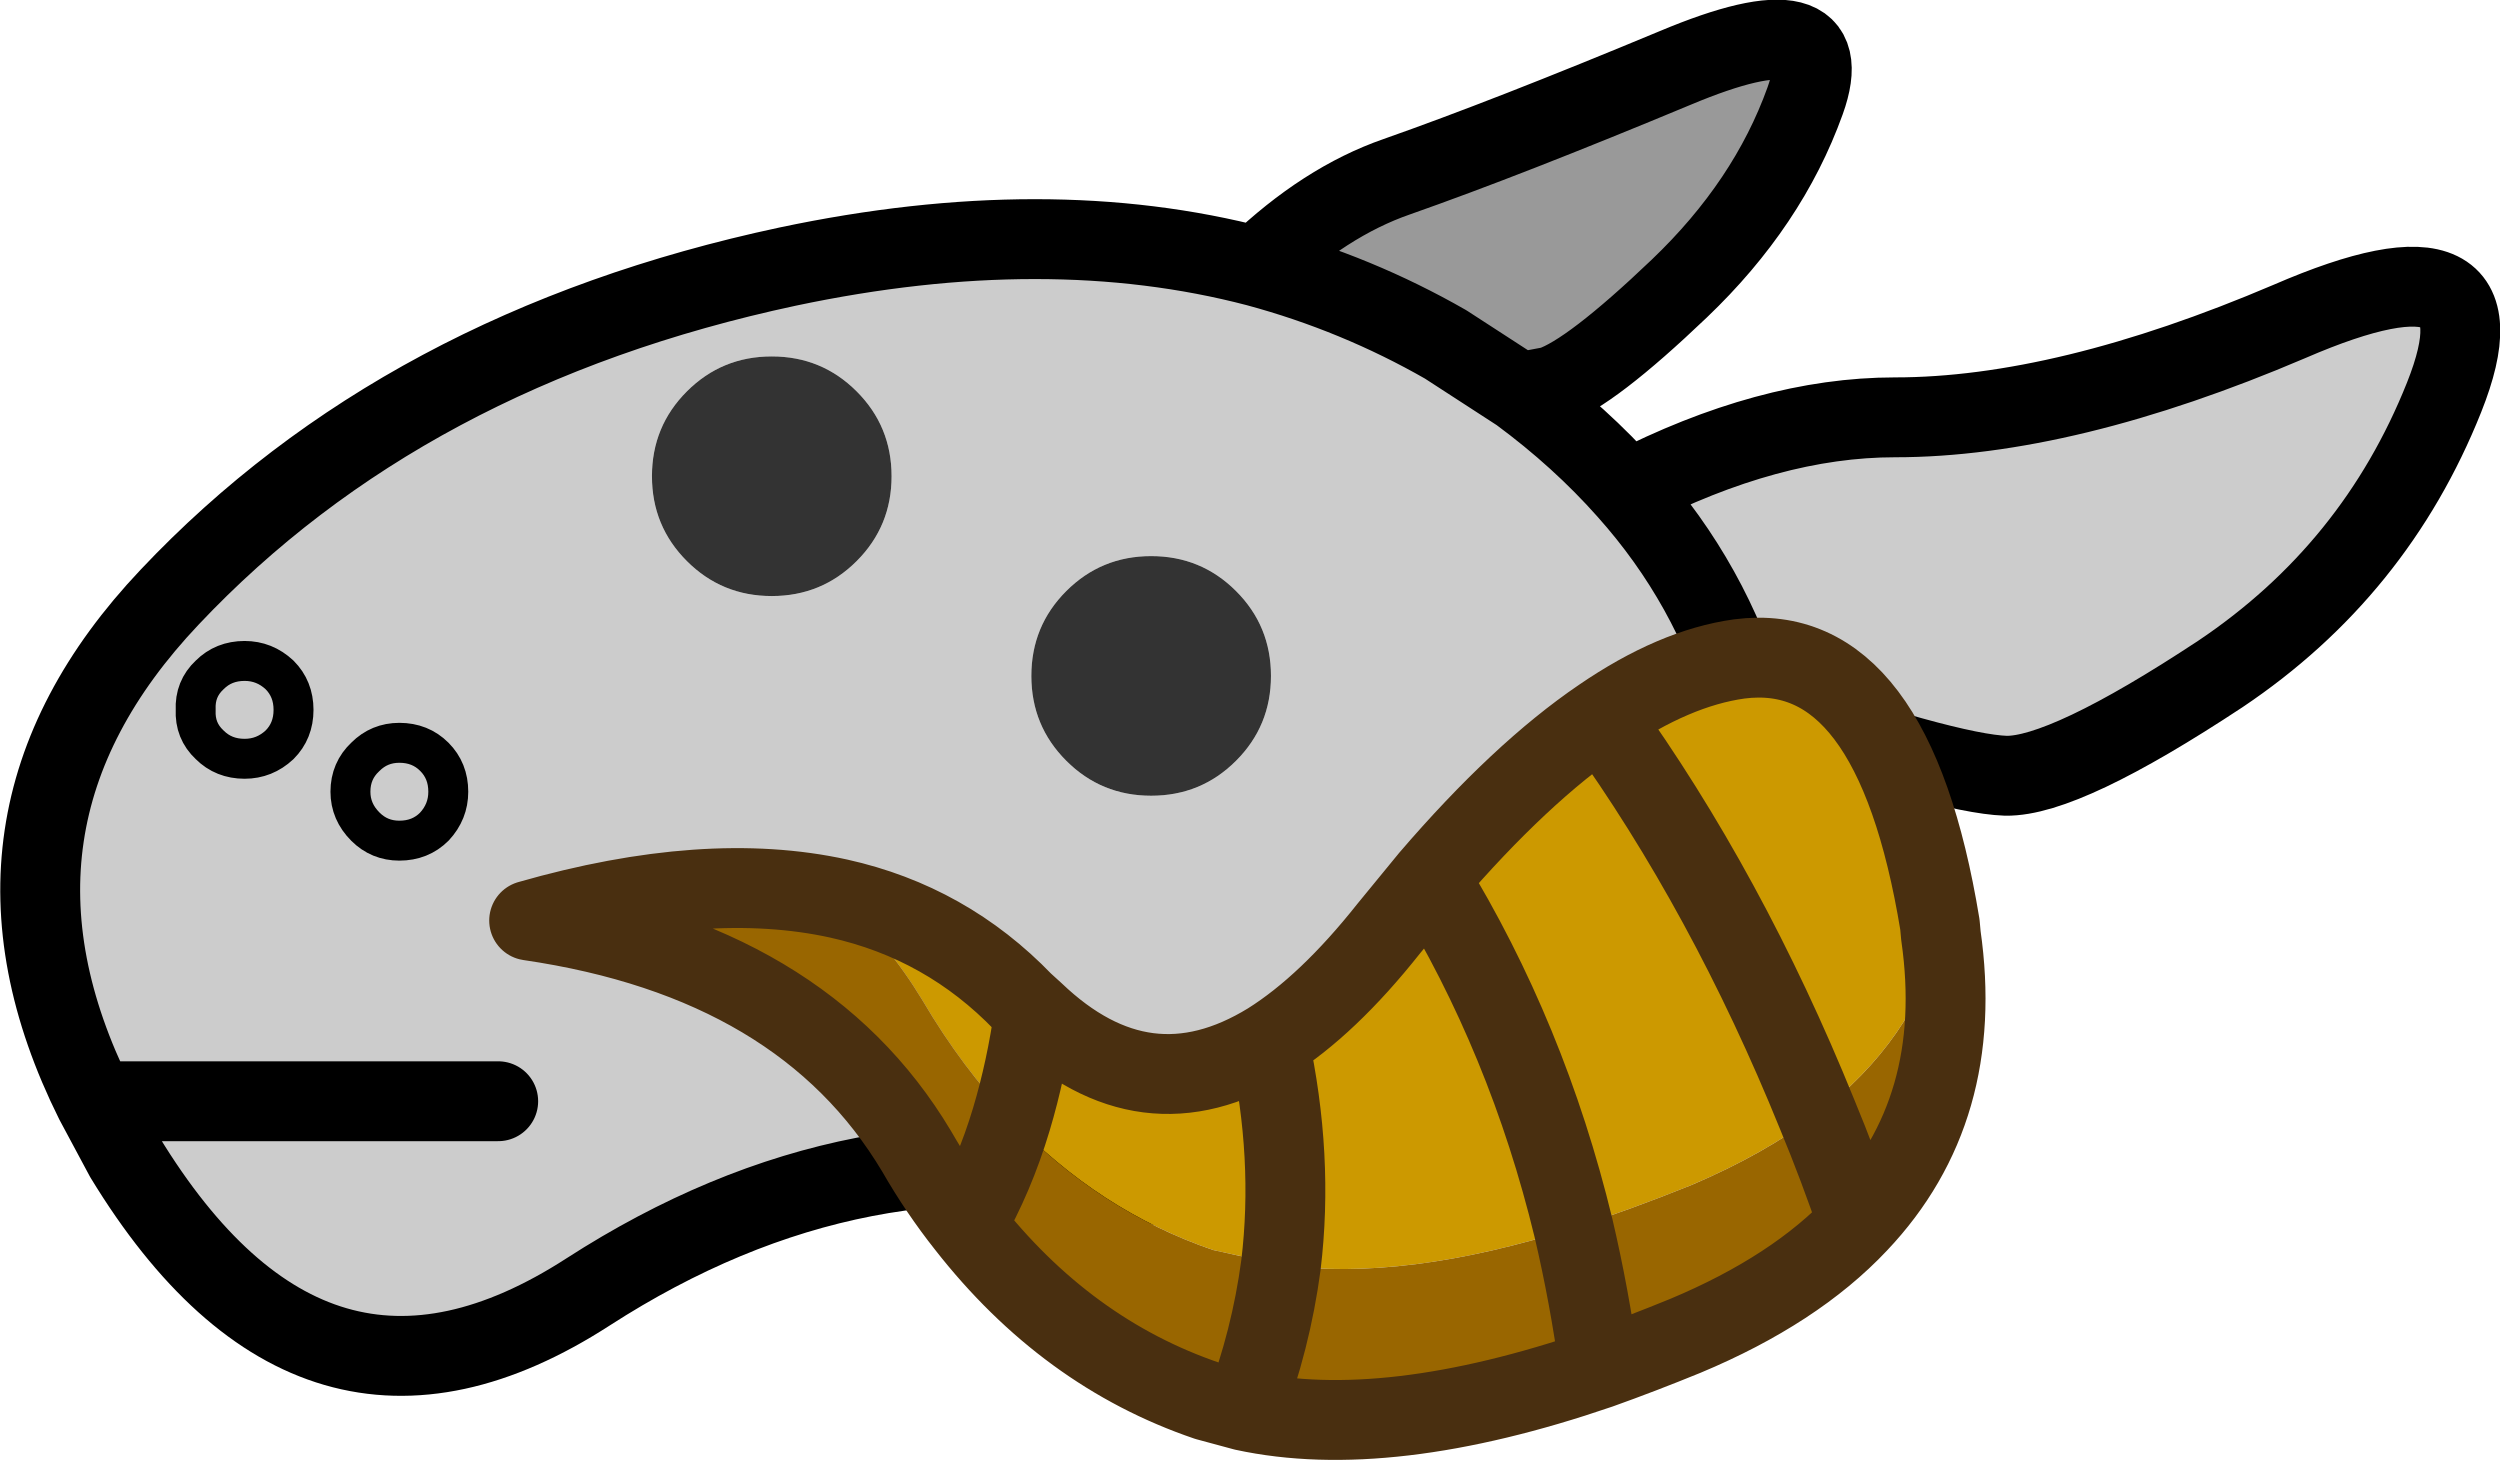
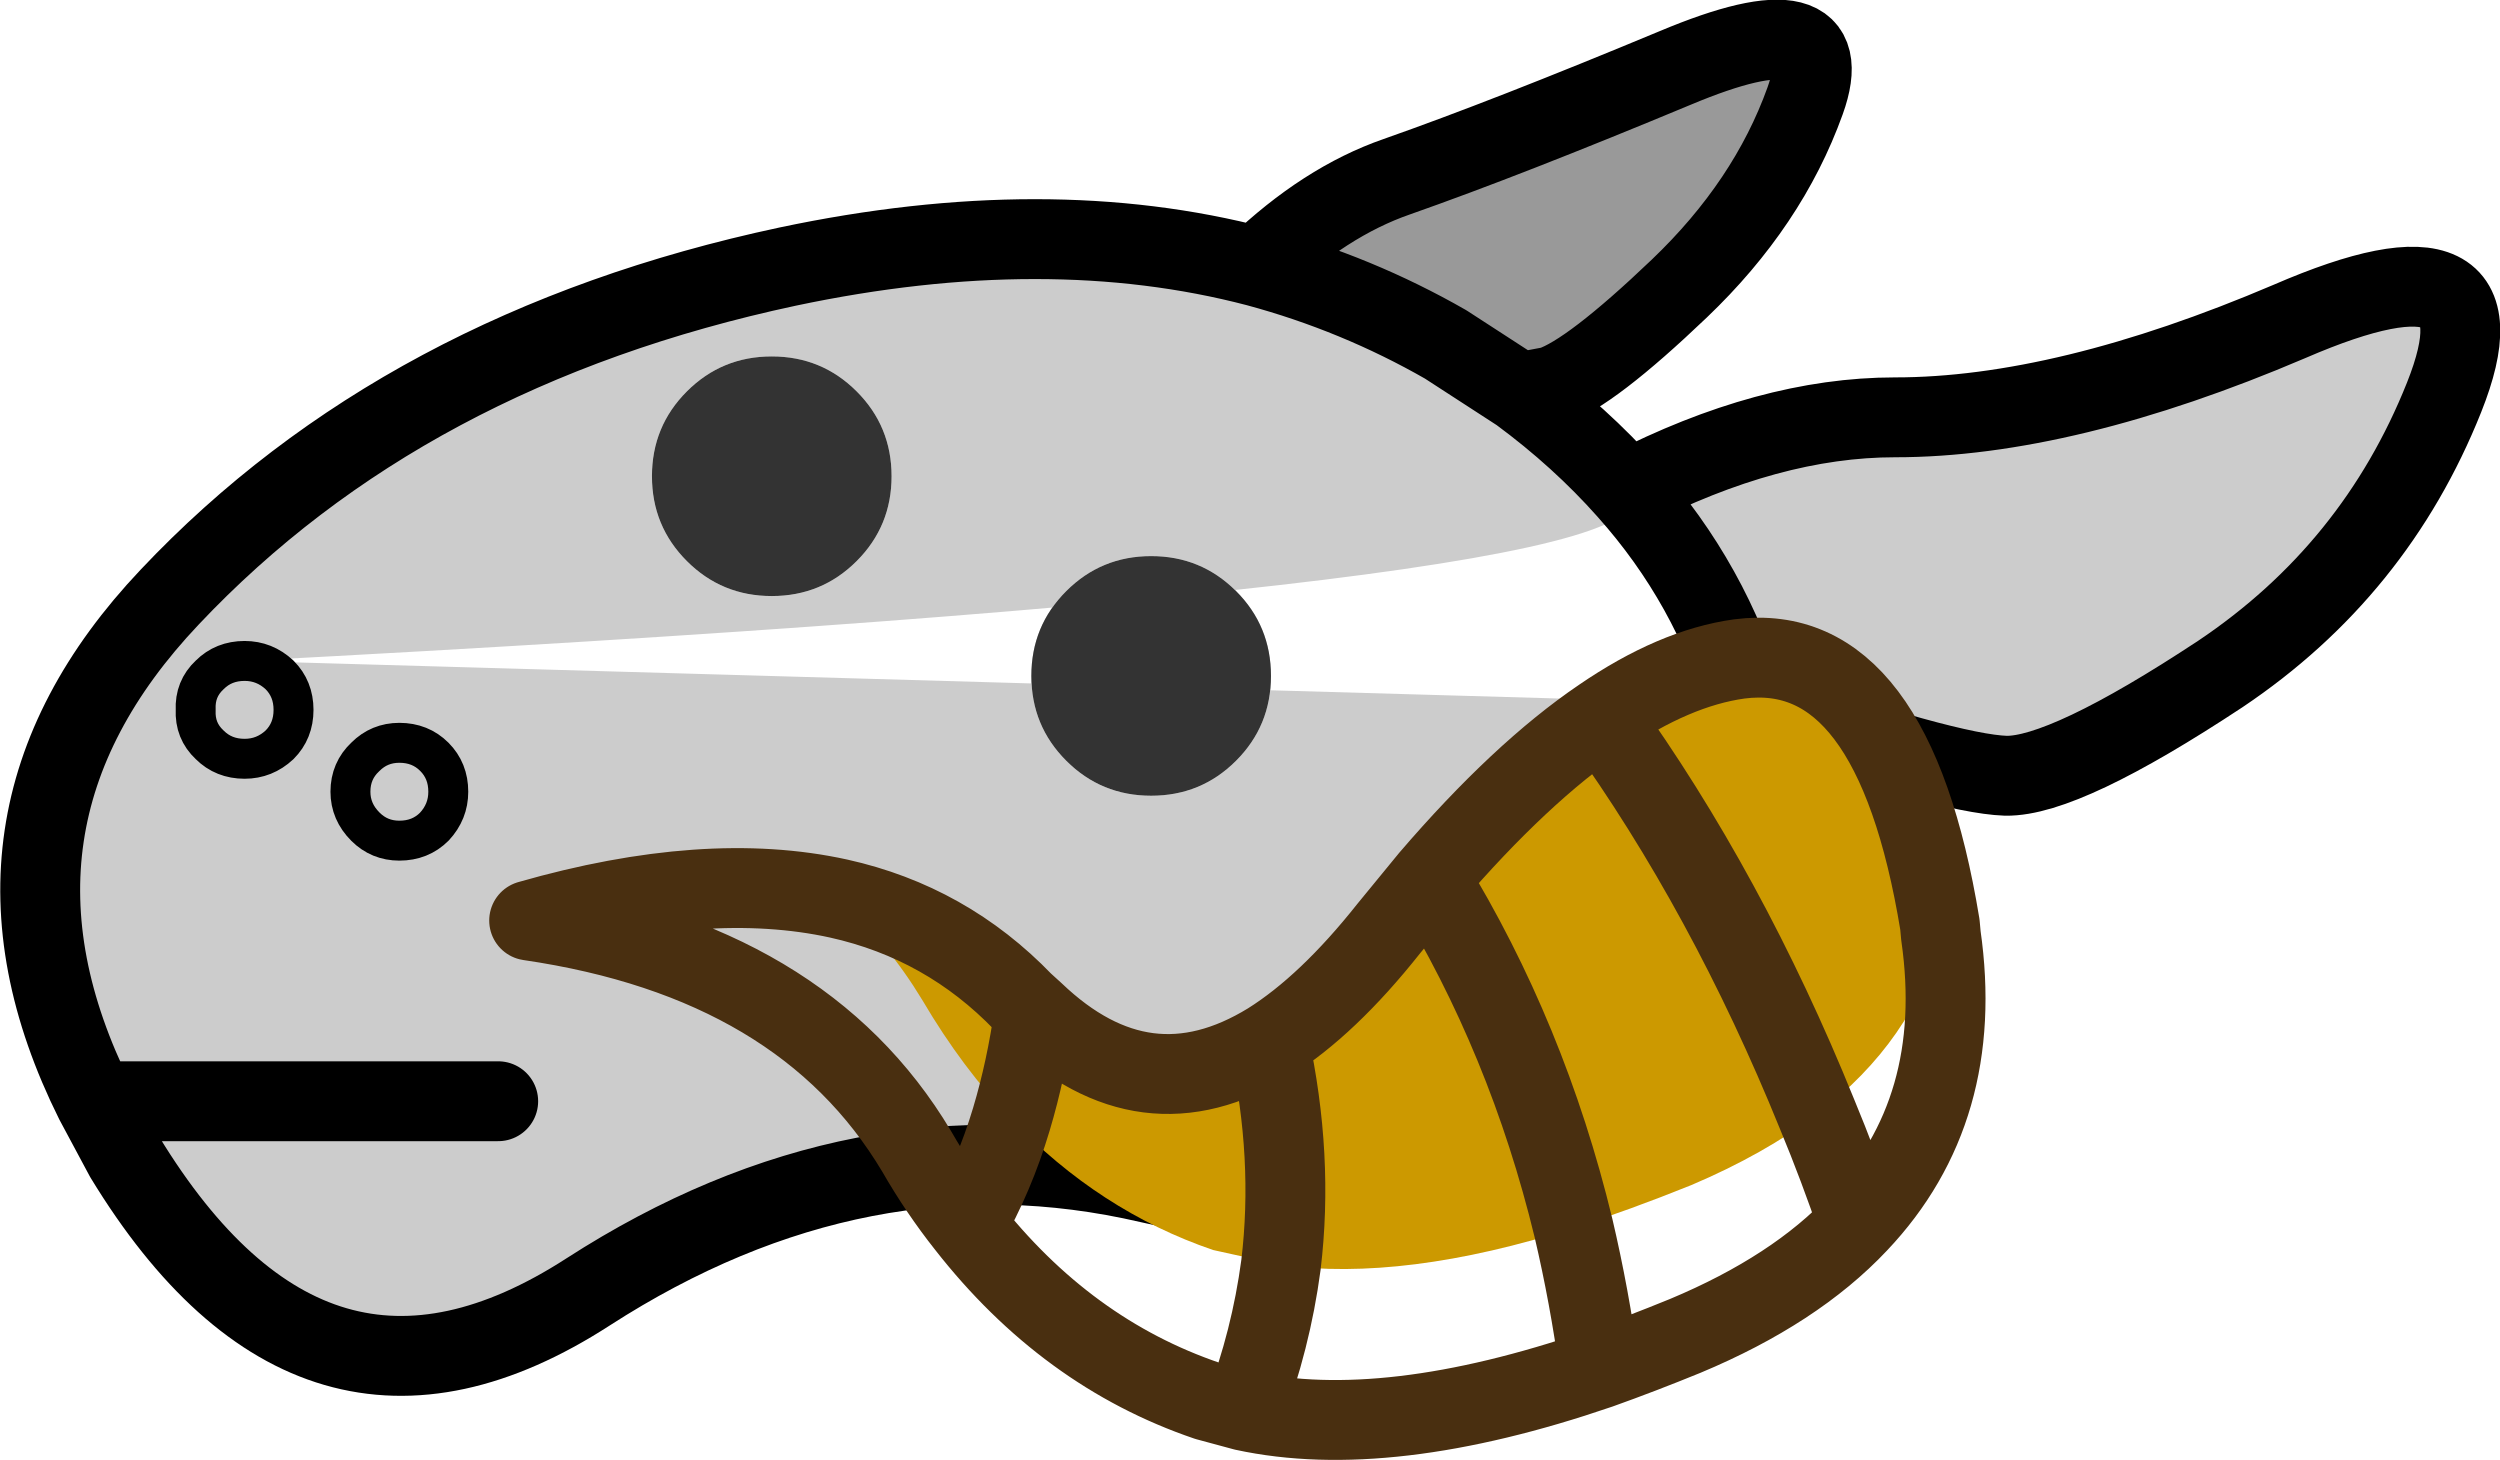
<svg xmlns="http://www.w3.org/2000/svg" height="73.1px" width="125.2px">
  <g transform="matrix(1.0, 0.0, 0.0, 1.0, 154.7, 108.85)">
    <path d="M-91.75 -95.5 Q-88.35 -98.75 -84.75 -100.0 -79.2 -101.95 -70.8 -105.45 -62.45 -108.95 -64.3 -103.8 -66.15 -98.65 -70.6 -94.4 -75.05 -90.15 -77.0 -89.5 L-78.6 -89.2 -82.3 -91.6 Q-86.75 -94.15 -91.75 -95.5" fill="#999999" fill-rule="evenodd" stroke="none" />
-     <path d="M-78.6 -89.2 Q-75.55 -86.95 -73.2 -84.3 -66.1 -87.95 -59.8 -87.95 -51.3 -87.95 -40.05 -92.75 -28.85 -97.6 -32.3 -88.95 -35.75 -80.3 -43.5 -75.1 -51.3 -69.95 -54.25 -70.0 -57.2 -70.1 -67.25 -73.6 L-66.4 -69.65 Q-64.35 -55.75 -73.55 -51.0 -82.75 -46.3 -97.15 -49.6 -111.6 -52.95 -125.25 -44.15 -138.95 -35.3 -148.45 -50.9 L-149.95 -53.7 Q-156.9 -67.65 -146.2 -78.95 -134.45 -91.4 -115.25 -95.5 -102.25 -98.25 -91.75 -95.5 -86.75 -94.15 -82.3 -91.6 L-78.6 -89.2 M-120.3 -80.75 Q-118.55 -79.0 -116.05 -79.0 -113.55 -79.0 -111.8 -80.75 -110.05 -82.5 -110.05 -85.0 -110.05 -87.5 -111.8 -89.25 -113.55 -91.0 -116.05 -91.0 -118.55 -91.0 -120.3 -89.25 -122.05 -87.5 -122.05 -85.0 -122.05 -82.5 -120.3 -80.75 M-91.05 -75.0 Q-91.05 -77.5 -92.8 -79.25 -94.55 -81.0 -97.05 -81.0 -99.55 -81.0 -101.3 -79.25 -103.05 -77.5 -103.05 -75.0 -103.05 -72.5 -101.3 -70.75 -99.55 -69.0 -97.05 -69.0 -94.55 -69.0 -92.8 -70.75 -91.05 -72.5 -91.05 -75.0 M-132.95 -70.95 Q-133.65 -71.65 -134.7 -71.65 -135.7 -71.65 -136.4 -70.95 -137.15 -70.25 -137.15 -69.2 -137.15 -68.2 -136.4 -67.45 -135.7 -66.75 -134.7 -66.75 -133.65 -66.75 -132.95 -67.45 -132.25 -68.2 -132.25 -69.2 -132.25 -70.25 -132.95 -70.95 -132.25 -70.25 -132.25 -69.2 -132.25 -68.2 -132.95 -67.45 -133.65 -66.75 -134.7 -66.75 -135.7 -66.75 -136.4 -67.45 -137.15 -68.2 -137.15 -69.2 -137.15 -70.25 -136.4 -70.95 -135.7 -71.65 -134.7 -71.65 -133.65 -71.65 -132.95 -70.95 M-142.45 -75.75 Q-143.5 -75.75 -144.2 -75.05 -144.95 -74.35 -144.9 -73.3 -144.95 -72.25 -144.2 -71.55 -143.5 -70.85 -142.45 -70.85 -141.45 -70.85 -140.7 -71.55 -140.0 -72.25 -140.0 -73.3 -140.0 -74.35 -140.7 -75.05 -141.45 -75.75 -142.45 -75.75 -141.45 -75.75 -140.7 -75.05 -140.0 -74.35 -140.0 -73.3 -140.0 -72.25 -140.7 -71.55 -141.45 -70.85 -142.45 -70.85 -143.5 -70.85 -144.2 -71.55 -144.95 -72.25 -144.9 -73.3 -144.95 -74.35 -144.2 -75.05 -143.5 -75.75 -142.45 -75.75 M-67.25 -73.6 Q-69.0 -79.6 -73.2 -84.3 -69.0 -79.6 -67.25 -73.6 M-129.75 -53.7 L-149.95 -53.7 -129.75 -53.7" fill="#cccccc" fill-rule="evenodd" stroke="none" />
+     <path d="M-78.6 -89.2 Q-75.55 -86.95 -73.2 -84.3 -66.1 -87.95 -59.8 -87.95 -51.3 -87.95 -40.05 -92.75 -28.85 -97.6 -32.3 -88.95 -35.75 -80.3 -43.5 -75.1 -51.3 -69.95 -54.25 -70.0 -57.2 -70.1 -67.25 -73.6 L-66.4 -69.65 Q-64.35 -55.75 -73.55 -51.0 -82.75 -46.3 -97.15 -49.6 -111.6 -52.95 -125.25 -44.15 -138.95 -35.3 -148.45 -50.9 L-149.95 -53.7 Q-156.9 -67.65 -146.2 -78.95 -134.45 -91.4 -115.25 -95.5 -102.25 -98.25 -91.75 -95.5 -86.75 -94.15 -82.3 -91.6 L-78.6 -89.2 M-120.3 -80.75 Q-118.55 -79.0 -116.05 -79.0 -113.55 -79.0 -111.8 -80.75 -110.05 -82.5 -110.05 -85.0 -110.05 -87.5 -111.8 -89.25 -113.55 -91.0 -116.05 -91.0 -118.55 -91.0 -120.3 -89.25 -122.05 -87.5 -122.05 -85.0 -122.05 -82.5 -120.3 -80.75 M-91.05 -75.0 Q-91.05 -77.5 -92.8 -79.25 -94.55 -81.0 -97.05 -81.0 -99.55 -81.0 -101.3 -79.25 -103.05 -77.5 -103.05 -75.0 -103.05 -72.5 -101.3 -70.75 -99.55 -69.0 -97.05 -69.0 -94.55 -69.0 -92.8 -70.75 -91.05 -72.5 -91.05 -75.0 M-132.95 -70.95 Q-133.65 -71.65 -134.7 -71.65 -135.7 -71.65 -136.4 -70.95 -137.15 -70.25 -137.15 -69.2 -137.15 -68.2 -136.4 -67.45 -135.7 -66.75 -134.7 -66.75 -133.65 -66.75 -132.95 -67.45 -132.25 -68.2 -132.25 -69.2 -132.25 -70.25 -132.95 -70.95 -132.25 -70.25 -132.25 -69.2 -132.25 -68.2 -132.95 -67.45 -133.65 -66.75 -134.7 -66.75 -135.7 -66.75 -136.4 -67.45 -137.15 -68.2 -137.15 -69.2 -137.15 -70.25 -136.4 -70.95 -135.7 -71.65 -134.7 -71.65 -133.65 -71.65 -132.95 -70.95 M-142.45 -75.75 Q-143.5 -75.75 -144.2 -75.05 -144.95 -74.35 -144.9 -73.3 -144.95 -72.25 -144.2 -71.55 -143.5 -70.85 -142.45 -70.85 -141.45 -70.85 -140.7 -71.55 -140.0 -72.25 -140.0 -73.3 -140.0 -74.35 -140.7 -75.05 -141.45 -75.75 -142.45 -75.75 -141.45 -75.75 -140.7 -75.05 -140.0 -74.35 -140.0 -73.3 -140.0 -72.25 -140.7 -71.55 -141.45 -70.85 -142.45 -70.85 -143.5 -70.85 -144.2 -71.55 -144.95 -72.25 -144.9 -73.3 -144.95 -74.35 -144.2 -75.05 -143.5 -75.75 -142.45 -75.75 Q-69.0 -79.6 -73.2 -84.3 -69.0 -79.6 -67.25 -73.6 M-129.75 -53.7 L-149.95 -53.7 -129.75 -53.7" fill="#cccccc" fill-rule="evenodd" stroke="none" />
    <path d="M-91.05 -75.0 Q-91.05 -72.5 -92.8 -70.75 -94.55 -69.0 -97.05 -69.0 -99.55 -69.0 -101.3 -70.75 -103.05 -72.5 -103.05 -75.0 -103.05 -77.5 -101.3 -79.25 -99.55 -81.0 -97.05 -81.0 -94.55 -81.0 -92.8 -79.25 -91.05 -77.5 -91.05 -75.0 M-120.3 -80.75 Q-122.05 -82.5 -122.05 -85.0 -122.05 -87.5 -120.3 -89.25 -118.55 -91.0 -116.05 -91.0 -113.55 -91.0 -111.8 -89.25 -110.05 -87.5 -110.05 -85.0 -110.05 -82.5 -111.8 -80.75 -113.55 -79.0 -116.05 -79.0 -118.55 -79.0 -120.3 -80.75" fill="#333333" fill-rule="evenodd" stroke="none" />
    <path d="M-91.75 -95.5 Q-88.35 -98.75 -84.75 -100.0 -79.2 -101.95 -70.8 -105.45 -62.45 -108.95 -64.3 -103.8 -66.15 -98.65 -70.6 -94.4 -75.05 -90.15 -77.0 -89.5 L-78.6 -89.2 Q-75.55 -86.95 -73.2 -84.3 -66.1 -87.95 -59.8 -87.95 -51.3 -87.95 -40.05 -92.75 -28.85 -97.6 -32.3 -88.95 -35.75 -80.3 -43.5 -75.1 -51.3 -69.95 -54.25 -70.0 -57.2 -70.1 -67.25 -73.6 L-66.4 -69.65 Q-64.35 -55.75 -73.55 -51.0 -82.75 -46.3 -97.15 -49.6 -111.6 -52.95 -125.25 -44.15 -138.95 -35.3 -148.45 -50.9 L-149.95 -53.7 Q-156.9 -67.65 -146.2 -78.95 -134.45 -91.4 -115.25 -95.5 -102.25 -98.25 -91.75 -95.5 -86.75 -94.15 -82.3 -91.6 L-78.6 -89.2 M-149.95 -53.7 L-129.75 -53.7 M-73.2 -84.3 Q-69.0 -79.6 -67.25 -73.6" fill="none" stroke="#000000" stroke-linecap="round" stroke-linejoin="round" stroke-width="4.0" />
    <path d="M-142.45 -75.75 Q-141.45 -75.75 -140.7 -75.05 -140.0 -74.35 -140.0 -73.3 -140.0 -72.25 -140.7 -71.55 -141.45 -70.85 -142.45 -70.85 -143.5 -70.85 -144.2 -71.55 -144.95 -72.25 -144.9 -73.3 -144.95 -74.35 -144.2 -75.05 -143.5 -75.75 -142.45 -75.75 M-132.95 -70.95 Q-132.25 -70.25 -132.25 -69.2 -132.25 -68.2 -132.95 -67.45 -133.65 -66.75 -134.7 -66.75 -135.7 -66.75 -136.4 -67.45 -137.15 -68.2 -137.15 -69.2 -137.15 -70.25 -136.4 -70.95 -135.7 -71.65 -134.7 -71.65 -133.65 -71.65 -132.95 -70.95" fill="none" stroke="#000000" stroke-linecap="round" stroke-linejoin="round" stroke-width="2.0" />
    <path d="M-112.7 -63.85 Q-107.3 -62.65 -103.45 -58.65 L-102.9 -58.15 Q-97.35 -52.85 -91.15 -56.65 -88.2 -58.5 -85.15 -62.35 L-83.1 -64.85 Q-78.55 -70.15 -74.5 -72.9 -70.85 -75.4 -67.6 -75.85 -59.9 -76.85 -57.55 -62.55 L-57.5 -62.0 Q-58.85 -56.75 -63.7 -53.05 -68.2 -64.15 -74.5 -72.9 -68.2 -64.15 -63.7 -53.05 -66.35 -51.05 -70.0 -49.5 -73.1 -48.25 -75.9 -47.35 -84.4 -44.65 -90.55 -45.5 L-93.95 -46.25 Q-99.65 -48.2 -104.05 -52.8 -106.5 -55.35 -108.5 -58.75 -110.25 -61.65 -112.7 -63.85 M-102.9 -58.15 Q-103.3 -55.3 -104.05 -52.8 -103.3 -55.3 -102.9 -58.15 M-91.15 -56.65 Q-89.9 -50.9 -90.55 -45.5 -89.9 -50.9 -91.15 -56.65 M-75.9 -47.35 Q-78.2 -56.85 -83.1 -64.85 -78.2 -56.85 -75.9 -47.35" fill="#cc9900" fill-rule="evenodd" stroke="none" />
-     <path d="M-57.5 -62.0 Q-56.25 -53.3 -61.65 -47.6 -64.8 -44.25 -70.3 -41.95 -72.5 -41.05 -74.6 -40.3 -85.25 -36.65 -92.4 -38.2 L-94.25 -38.7 Q-101.3 -41.1 -106.3 -47.5 -107.65 -49.2 -108.8 -51.2 -114.5 -60.75 -128.2 -62.75 -119.3 -65.3 -112.7 -63.85 -110.25 -61.65 -108.5 -58.75 -106.5 -55.35 -104.05 -52.8 -99.65 -48.2 -93.95 -46.25 L-90.55 -45.5 Q-91.05 -41.75 -92.4 -38.2 -91.05 -41.75 -90.55 -45.5 -84.4 -44.65 -75.9 -47.35 -73.1 -48.25 -70.0 -49.5 -66.35 -51.05 -63.7 -53.05 -58.85 -56.75 -57.5 -62.0 M-104.05 -52.8 Q-104.9 -49.95 -106.3 -47.5 -104.9 -49.95 -104.05 -52.8 M-74.6 -40.3 Q-75.1 -43.95 -75.9 -47.35 -75.1 -43.95 -74.6 -40.3 M-61.65 -47.6 Q-62.6 -50.4 -63.7 -53.05 -62.6 -50.4 -61.65 -47.6" fill="#996600" fill-rule="evenodd" stroke="none" />
    <path d="M-112.7 -63.85 Q-107.3 -62.65 -103.45 -58.65 L-102.9 -58.15 Q-97.35 -52.85 -91.15 -56.65 -88.2 -58.5 -85.15 -62.35 L-83.1 -64.85 Q-78.55 -70.15 -74.5 -72.9 -70.85 -75.4 -67.6 -75.85 -59.9 -76.85 -57.55 -62.55 L-57.5 -62.0 Q-56.25 -53.3 -61.65 -47.6 -64.8 -44.25 -70.3 -41.95 -72.5 -41.05 -74.6 -40.3 -85.25 -36.65 -92.4 -38.2 L-94.25 -38.7 Q-101.3 -41.1 -106.3 -47.5 -107.65 -49.2 -108.8 -51.2 -114.5 -60.75 -128.2 -62.75 -119.3 -65.3 -112.7 -63.85 M-104.05 -52.8 Q-103.3 -55.3 -102.9 -58.15 M-90.55 -45.5 Q-91.05 -41.75 -92.4 -38.2 M-90.55 -45.5 Q-89.9 -50.9 -91.15 -56.65 M-106.3 -47.5 Q-104.9 -49.95 -104.05 -52.8 M-75.9 -47.35 Q-75.1 -43.95 -74.6 -40.3 M-74.5 -72.9 Q-68.2 -64.15 -63.7 -53.05 -62.6 -50.4 -61.65 -47.6 M-83.1 -64.85 Q-78.2 -56.85 -75.9 -47.35" fill="none" stroke="#492f10" stroke-linecap="round" stroke-linejoin="round" stroke-width="4.0" />
  </g>
</svg>